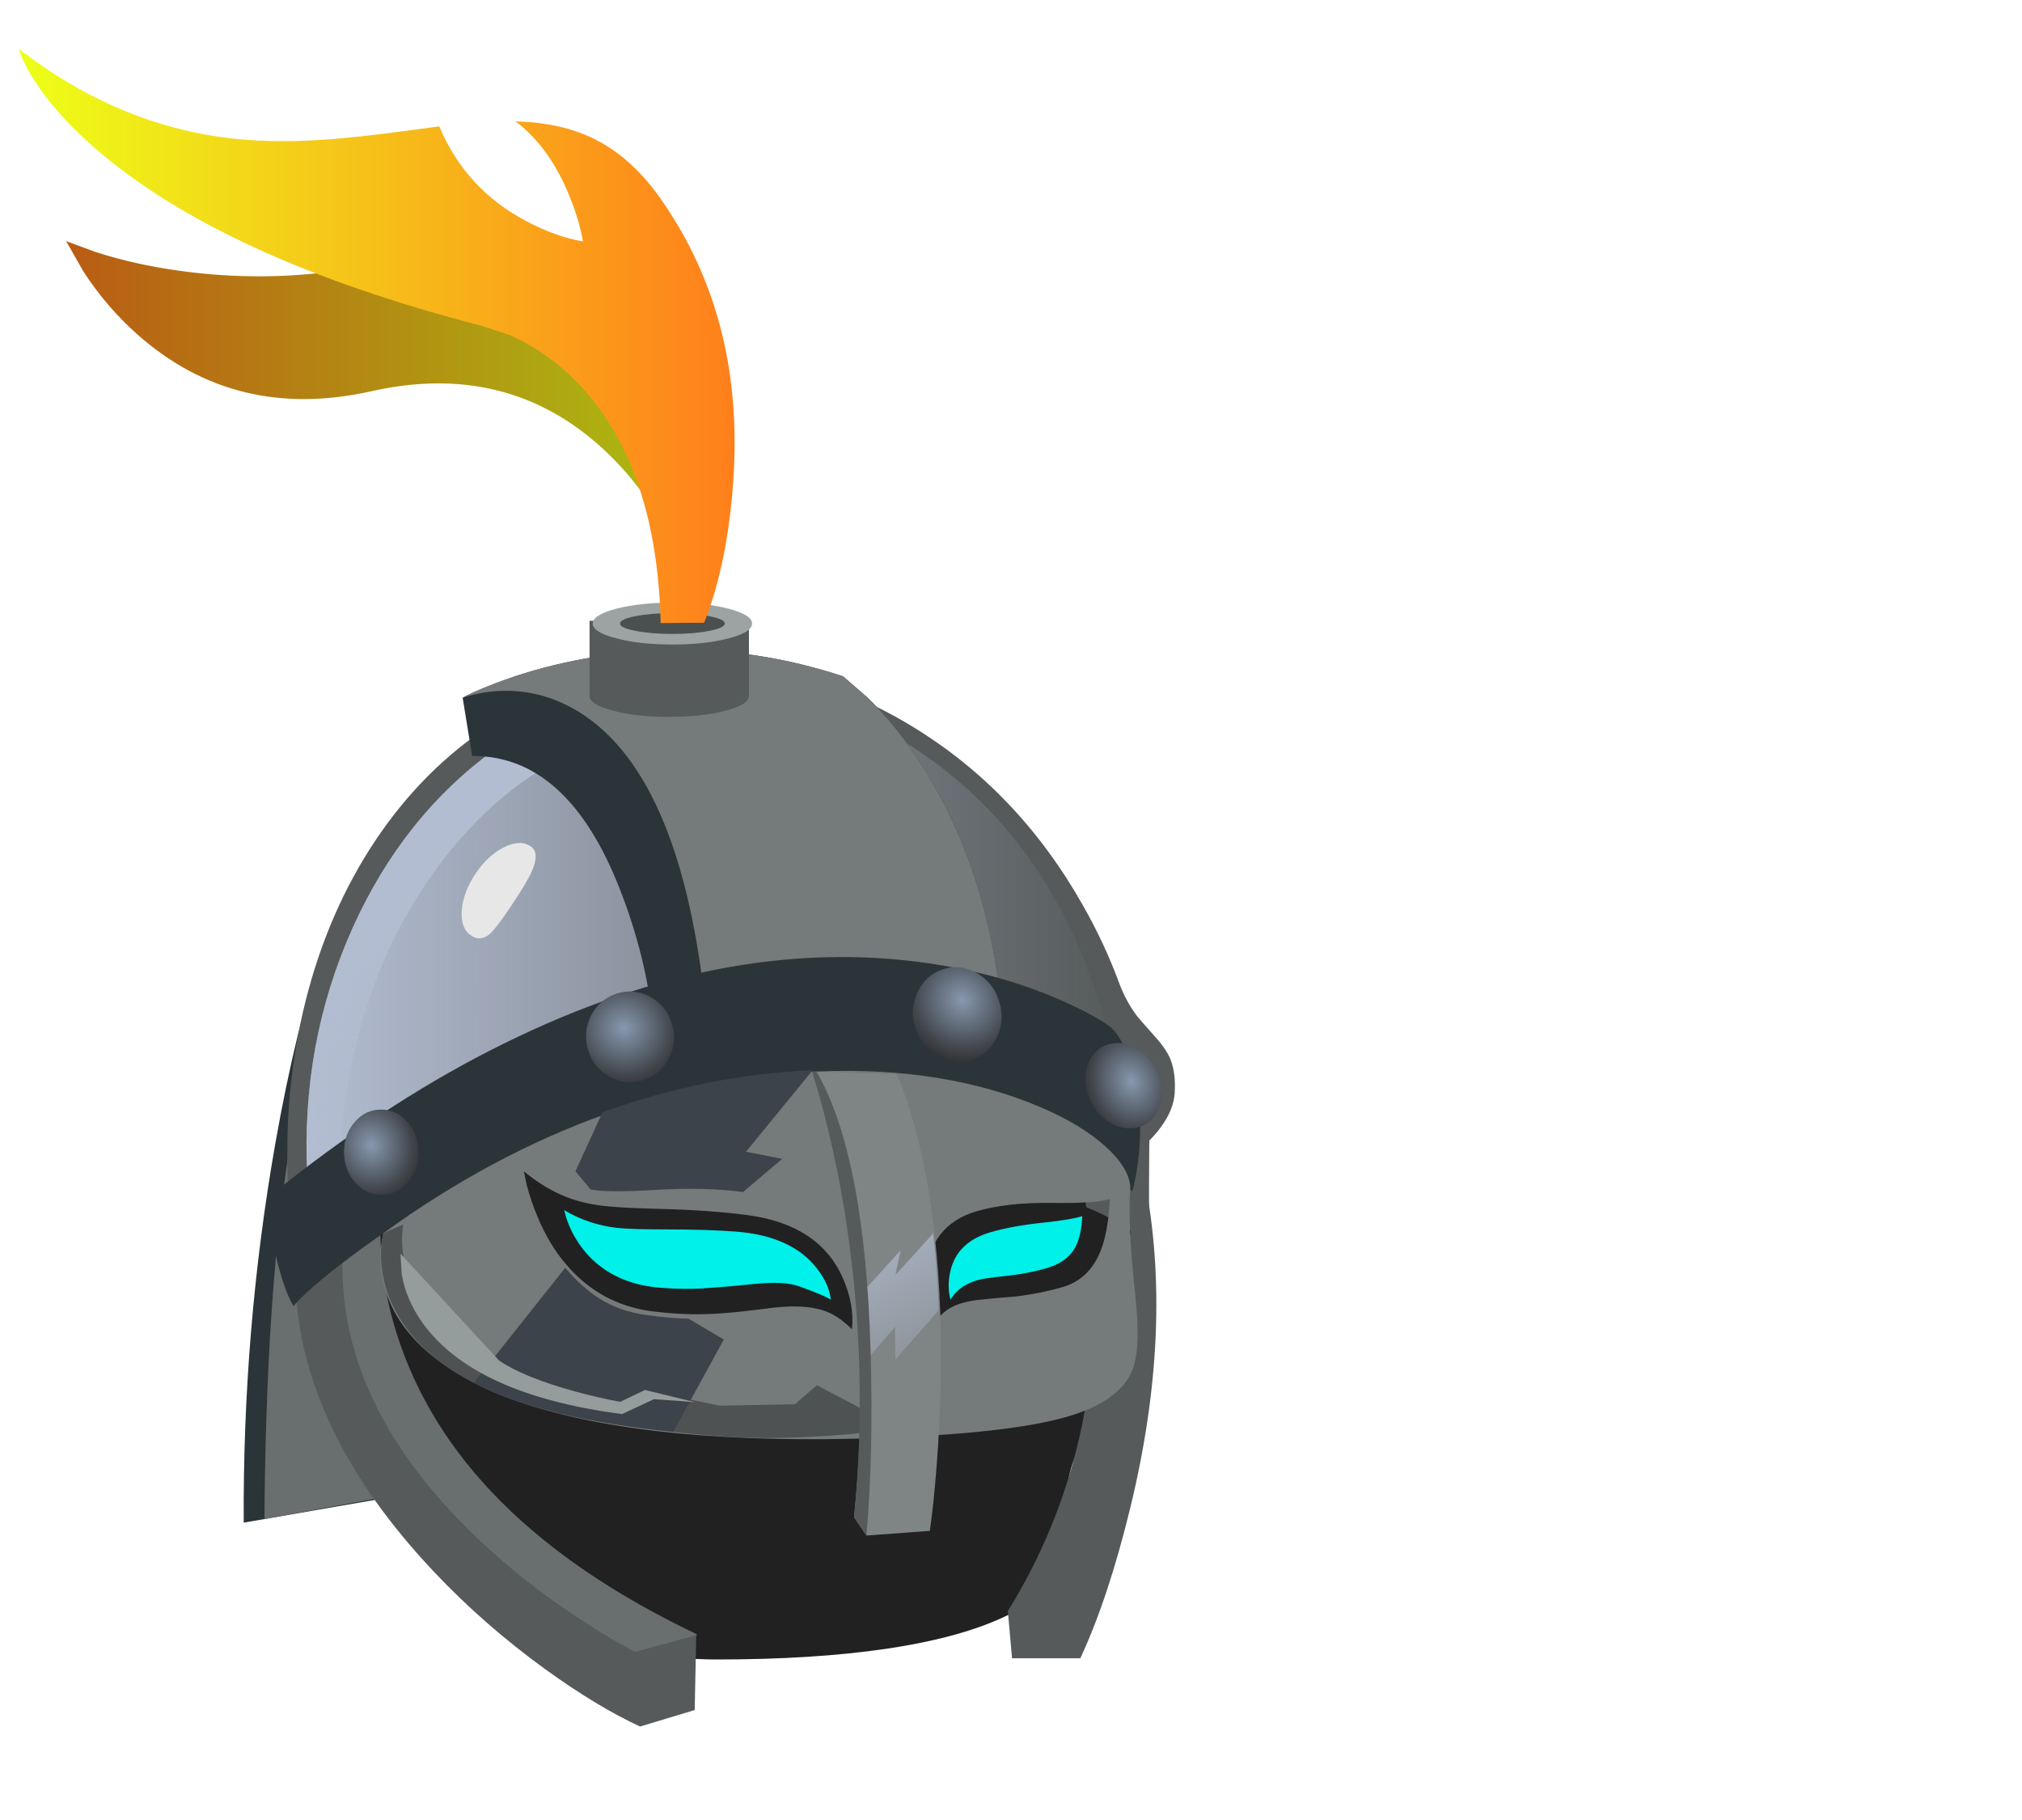
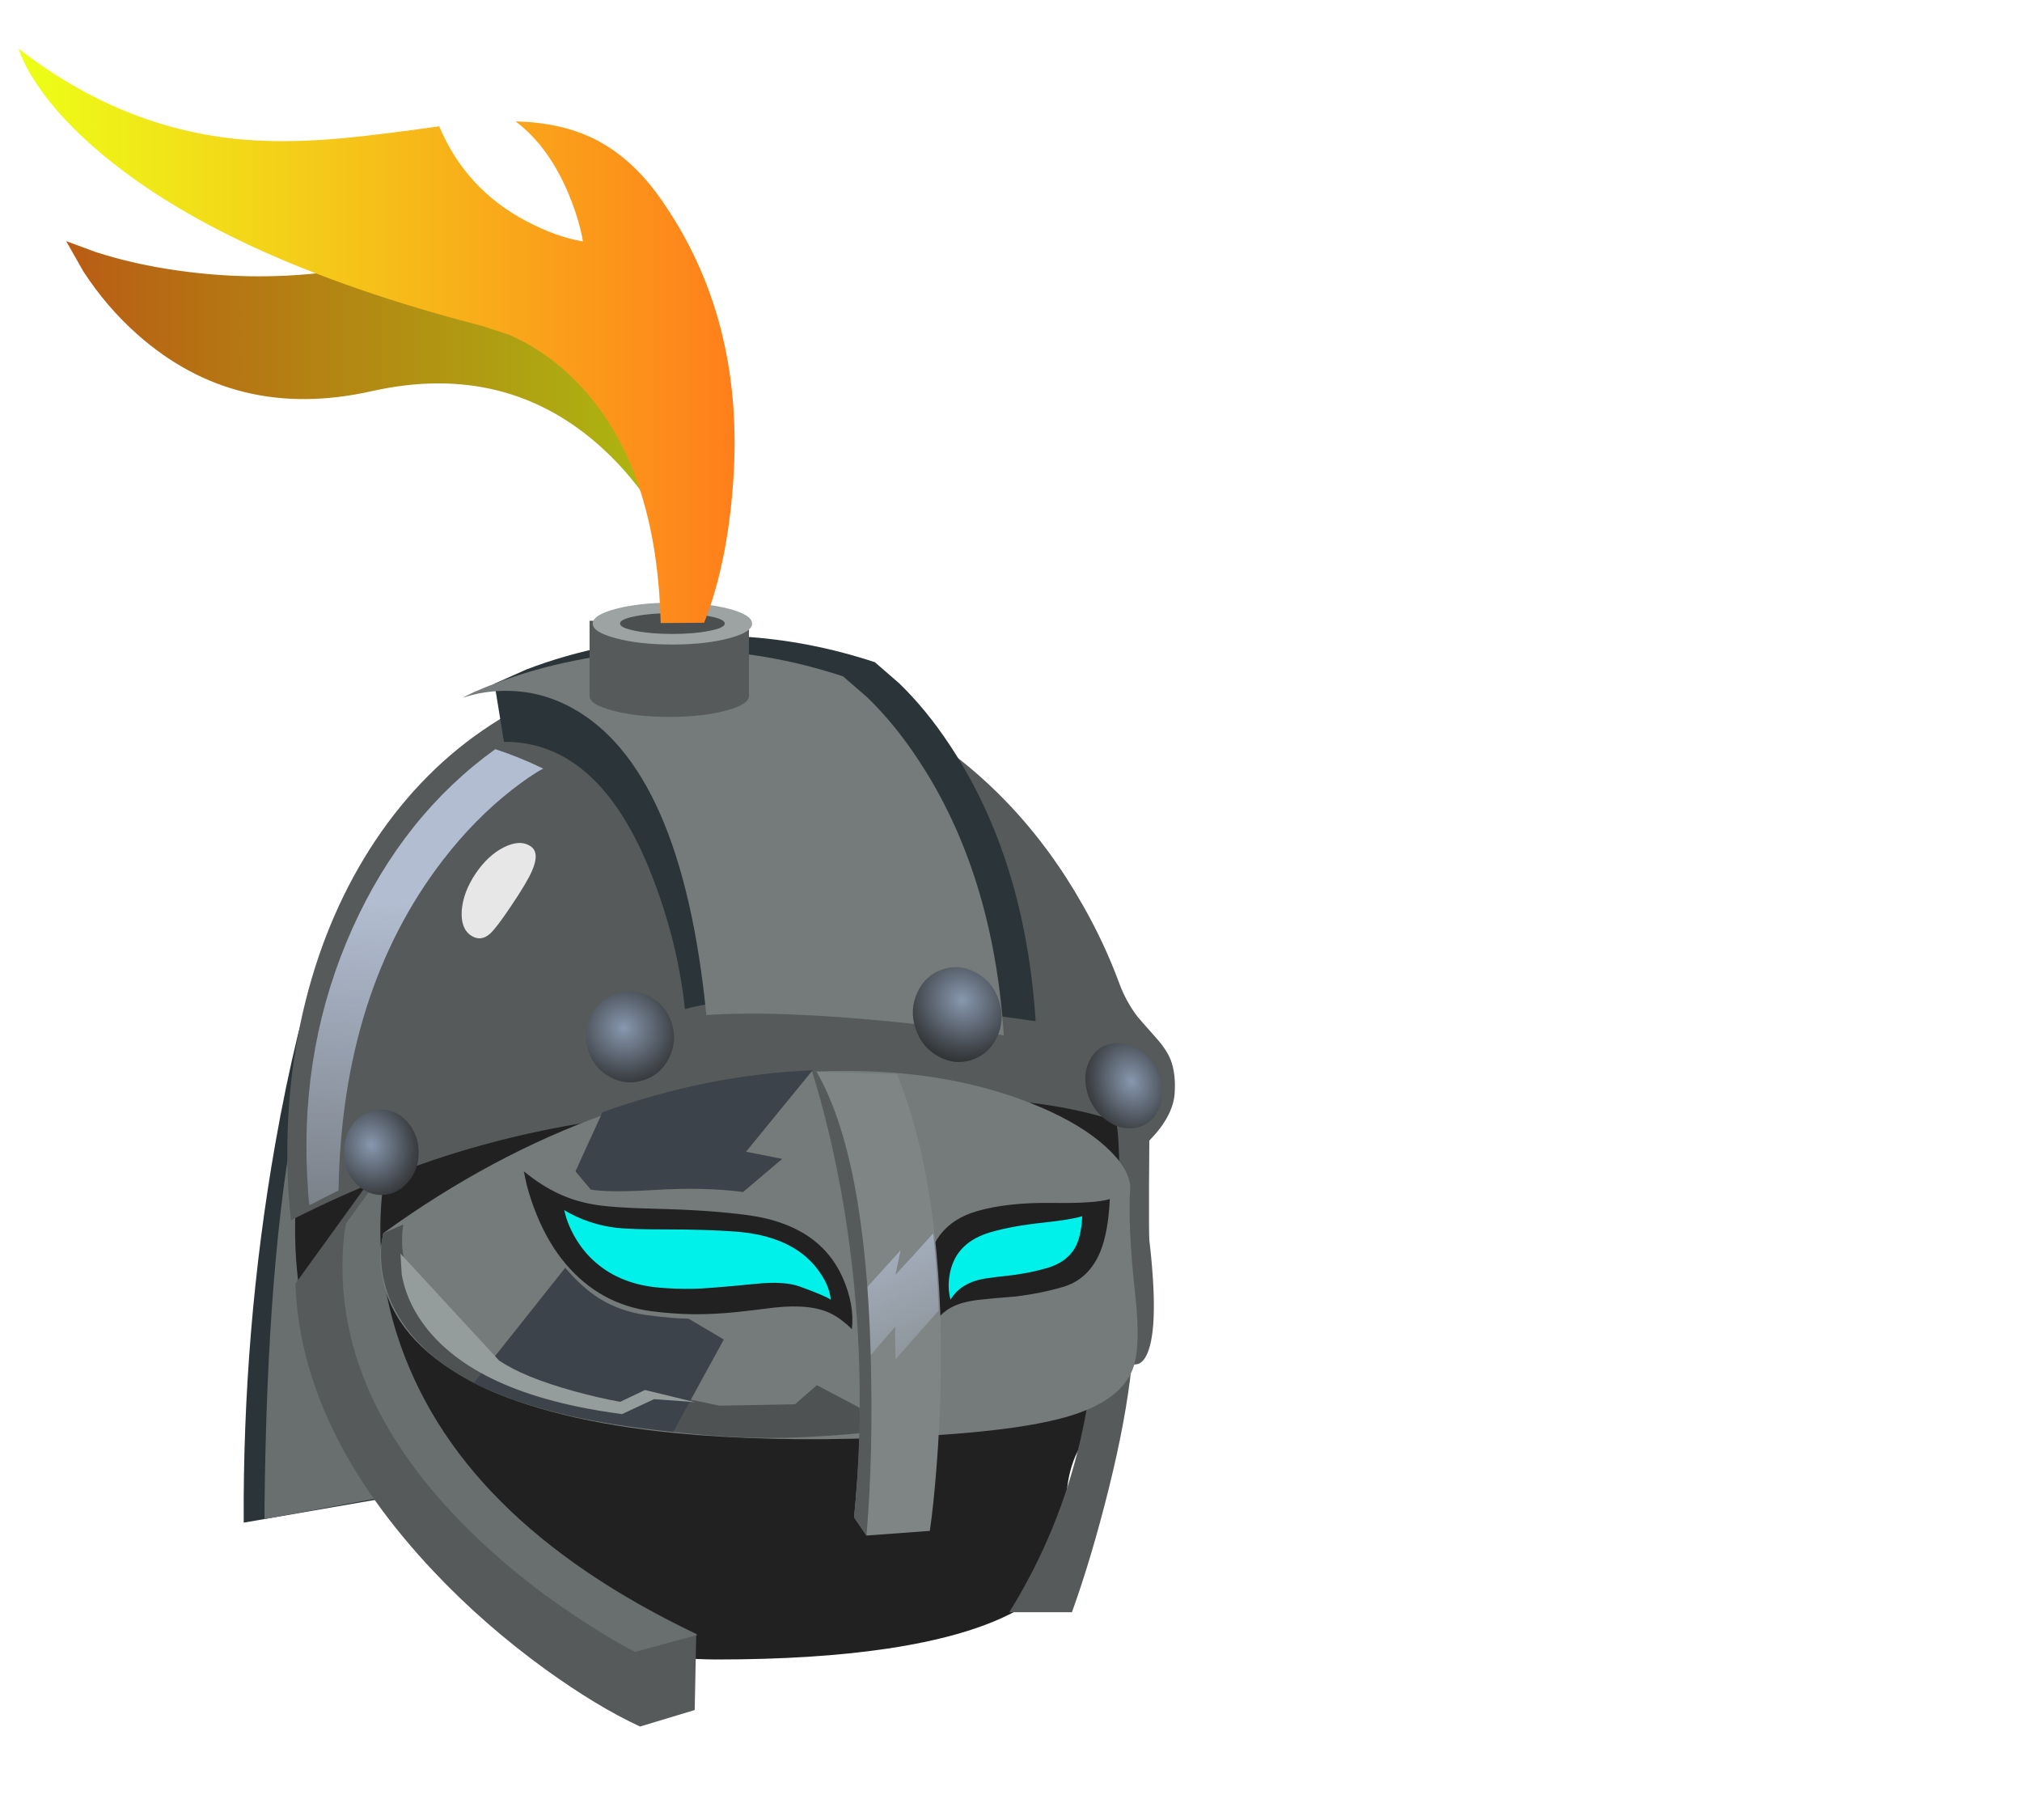
<svg xmlns="http://www.w3.org/2000/svg" xmlns:xlink="http://www.w3.org/1999/xlink" width="1000" height="900" preserveAspectRatio="none">
  <defs>
    <path id="j" fill="#2B3438" d="M1901.55 2593.3q-3.95 16.15-7.25 34.85-10.55 59.8-10.2 122l67.35-11.65-46.55-157.65-3.35 12.45Z" />
    <path id="k" fill="#696E6E" d="m1927.05 2599.35-16.5-14.65-2.9 7q-3.5 9.95-6.5 25-9.55 48.05-10.35 128.5v3.8l36.25-6.65v-143Z" />
    <path id="l" fill="#212121" d="M1911.3 2601.7q-10.65 25.7-10.65 53.9 0 27.2 9.95 52.15 9.6 24.1 27.25 43.1 13.25 14.2 29.75 24.2 6.35 3.8 12.75 6.7 20.25 9.45 42.8 11.7 6.75.7 13.3.7 31.3 0 54.75-3.45 33.6-5 48.75-16.7 4.8-3.7 6.75-9.85 1.4-4.45 1.85-12.35.6-10.85.9-13.2 1-7.45 3.95-12.5l.7-1.2q8.8-15.55 13.4-32.85 4.75-17.8 4.75-36.45 0-28.2-10.65-53.9-10.35-24.85-29.1-44.05-18.8-19.15-43.2-29.65-25.2-10.9-52.85-10.9-27.65 0-52.85 10.9-24.4 10.5-43.15 29.65-18.8 19.2-29.15 44.05Z" />
-     <path id="n" fill="#565A5A" d="M23.35 0q1 3.5 2 9.7 2.1 12.45 2.4 26 .6 24.15-4.7 47.4Q16.2 113.05 0 139.05l1.35 15.2h22q9-19.3 16.05-48.2Q53.55 48.2 44 0H23.35Z" />
    <path id="o" fill="#565A5A" d="M2158.5 2675.6q.6 24.15-4.7 47.4-6.85 29.95-23.05 55.95h20.2q6.35-17.6 11.9-39.9 11.1-44.6 7.05-68.25l-11.4 4.8Z" />
    <path id="q" fill="#565A5A" d="M26.2 16.05Q26.45 6.4 28.1 0L0 38.8Q1.7 86 44.55 131.35q16.2 17.15 36.05 31.5 16.75 12.05 30.45 18.35l17.6-5.3.5-24.5q-77.95-37.05-97.4-97.25-6.1-19-5.55-38.1Z" />
    <path id="s" fill="#565A5A" d="M173.1 140.9q21.3-1.35 33.25-1.6 36.2-.65 60.25 7.25 1 .3 1.35 11.35.2 6.65.45 24.7.7 37.15 4.3 42.5 0-.15 1.5-.35 1.75-.75 2.9-3.45 3.8-8.95.6-36.4-.15-2.35-.1-17.4l.1-14.55q7.55-7.7 8.15-15 .45-6.45-1.25-10.9-1.3-3.3-4.6-7-5.65-6.35-6.15-7-3.7-4.85-5.9-10.85-4.75-12.8-11.6-24.8-20.85-36.9-55.1-57.65Q166-1.65 126.2.1l-5 .35q-2.9.25-5.7.6-27.2 3.45-49.9 18.2-21.8 14.15-37.25 37.2Q13.15 79.2 5.9 107.9q-7.35 29.15-5.6 60.85.35 5.7.85 9.8 31.1-15.75 61.6-24.15 35-9.65 74.75-11.4 9.9-.4 35.6-2.1Z" />
-     <path id="u" fill="url(#a)" d="M242.8 73q-18.4-34.35-51.5-54.4Q157.9-1.7 121.8.15l-4.55.3q-2.55.2-5.15.6Q84.55 4.8 60.85 21.8 31.25 43.1 14.9 79.25-1.9 116.5.25 159.15q.25 5.45.7 9.3 4.9-2.55 9.4-4.75 25.4-12.15 55.8-19.45 31.4-7.55 65.3-9.25 32.65-1.6 63.5 2.4 29.95 3.9 55.8 12.75 4.3 1.4 8 2.9 0-1.1 2.15-3.2 2.1-2.05 2-3.2-1-20.05-6.2-38.9Q251.6 89.4 242.8 73Z" />
    <path id="w" fill="url(#b)" d="M76.3 6.25Q68.65 2.55 60.85 0 31.25 21.3 14.9 57.45-1.9 94.7.25 137.35q.25 5.45.7 9.3 4.9-2.55 9.4-4.75 1.05-63.95 33.6-106.2 10.2-13.2 22.3-22.65 6.05-4.7 10.05-6.8Z" />
    <path id="x" fill="#696E6E" d="M1928.2 2651.6q.2-6 1.1-11.35.5-2.9.95-4.5l-13.25 18.3q-.15 1.2-.3 1.9-.15.65-.3 2.15-5.15 51.7 43.8 97.85 15.3 14.4 34.2 26.5 9.4 6.05 15.8 9.25l20.1-5.45q-77.95-37.05-96.9-96.85-5.95-18.85-5.2-37.8Z" />
-     <path id="y" fill="#2B3438" d="M1964.9 2480.4q-7.65 2.95-10.25 4.55v.05l3.05 18.65q30.75-.2 47.6 42.85 8.45 21.55 10.7 43.1 6.7-1.95 17.15-2.65 22.9-1.6 61.65 2.3 19.4 2 34.2 4.25-3.4-52.1-27.5-88.55-7.6-11.55-16.5-20.15-7.5-6.5-7.8-6.75-42.2-13.9-86.05-5.15-13.9 2.75-26.25 7.5Z" />
+     <path id="y" fill="#2B3438" d="M1964.9 2480.4v.05l3.05 18.65q30.75-.2 47.6 42.85 8.45 21.55 10.7 43.1 6.7-1.95 17.15-2.65 22.9-1.6 61.65 2.3 19.4 2 34.2 4.25-3.4-52.1-27.5-88.55-7.6-11.55-16.5-20.15-7.5-6.5-7.8-6.75-42.2-13.9-86.05-5.15-13.9 2.75-26.25 7.5Z" />
    <path id="z" fill="#757A7A" d="M1964.9 2480.4q-7.65 2.95-10.25 4.55 1.35-.5 3.2-.95 3.75-.95 7.8-1.2 12.75-.8 23.95 5.25 35.65 19.2 43.55 98.9 22.9-1.6 61.65 2.3 19.4 2 34.2 4.25-3.4-52.1-27.5-88.55-7.6-11.55-16.5-20.15-7.5-6.5-7.8-6.75-42.2-13.9-86.05-5.15-13.9 2.75-26.25 7.5Z" />
-     <path id="A" fill="#212121" d="M2101.7 2657.9q-3.55 2.85-5.5 5.05-5 11.35 4.95 22.25 4.95 5.45 10.9 8.65l2.8 1.15q3.6 1.2 7.65 1.45 13 .7 25.6-8.6 12.65-9.3 18.5-21.35 1.8-3.8 2.75-7.35l.55-2.85q-26.75-17.8-52.9-7.35-8.15 3.25-15.3 8.95Z" />
    <path id="B" fill="#212121" d="M2089.25 2661.25q-17.05-2.9-40.95-8.4-47.8-11-81.95-24.05v3.5q.35 4.55 2.15 9.65 5.9 16.45 24.45 32.8 18.6 16.4 41.3 21.4 11.35 2.5 18.95 1.75 13.4-2.6 24.65-8.5 22.4-11.75 11.4-28.15Z" />
-     <path id="C" fill="#2B3438" d="m1897.05 2641.5-2.1 7.95q-1.85 9.15-.35 15.45 1.8 7.65 3.9 12.4 1.05 2.4 1.7 3.25 1-1.5 5.1-5.2 8.2-7.4 23.75-18.25 15-10.45 33.85-19.35 24.3-11.4 50-17.55 68.55-16.45 133.4 7 3.95 1.4 12.05 6.95 8.15 5.55 12 9.5 1.15-3.75 1.9-9.75 1.5-11.95-.4-23-.85-5.35-2.6-10.4-.95-2.75-2.5-5.35-2.15-3.7-4.45-5.1-4.7-3.3-13.65-7.3-17.85-8.05-38.9-11.65-67.5-11.65-142 25.1-35.1 17.25-70.7 45.3Z" />
    <path id="D" fill="url(#c)" d="M2120.2 2573.4q-5.35-3-10.9-1.15-5.6 1.9-8.15 7.4-2.6 5.6-.6 11.6 1.95 6 7.3 8.95 5.3 3 10.9 1.15 5.55-1.9 8.1-7.4 2.55-5.55.6-11.6-1.95-6-7.25-8.95Z" />
    <path id="E" fill="url(#d)" d="M2004.1 2580.1q-5.55 1.9-8.2 7.25-2.6 5.35-.75 11.1t7.1 8.5q5.2 2.75 10.8.9 5.55-1.85 8.15-7.25 2.65-5.35.8-11.1-1.85-5.75-7.1-8.5t-10.8-.9Z" />
    <path id="F" fill="url(#e)" d="M2179.45 2607.85q-1.45-5.6-5.95-9.1-4.5-3.45-9.4-2.7t-7.35 5.25q-2.4 4.55-.95 10.2 1.45 5.6 5.95 9.05 4.5 3.45 9.4 2.7t7.35-5.25q2.4-4.5.95-10.15Z" />
    <path id="G" fill="url(#f)" d="M1928.4 2617.35q-5-.05-8.5 3.95t-3.5 9.7q0 5.7 3.55 9.75 3.5 4 8.5 4.05 5-.05 8.5-4.05 3.55-4 3.5-9.65 0-5.7-3.55-9.7-3.5-4.05-8.5-4.05Z" />
    <path id="H" fill="#757A7A" d="m1929.05 2657.1-.85 4.85q-.5 6 1.15 12.1 5.25 19.35 30.05 31.6 23.6 11.75 63.65 15.7 29.65 2.9 66.6 1.55 40.85-1.45 59.4-6.7 17.05-4.85 21.3-14.95 2.9-6.9 1-24.25-2.5-22.6-1.6-34.8-.45-6.2-8-13-7.75-7-20.85-12.6-31.15-13.25-72.2-11.5-34.25 1.5-67.9 13.65-36.9 13.15-71.75 38.35m117.2-5.85q23.25 3.05 30.85 20.2 3.8 8.55 2.95 16.5-3.15-3.15-6.5-4.9-6.45-3.35-18.5-2.05-7.45.95-11.75 1.4-7.7.8-14.4.75-6.6-.1-13.6-1-16.4-2.25-27.3-15-5.55-6.45-9.3-15.5-2.1-5-3.45-10.2l-.9-4.25q5.65 4.6 11.25 7.2 5.05 2.35 10.95 3.4 5.8 1.1 20.8 1.45 16.75.4 28.9 2m59.25 36.35q-2.45-7.65-1.8-16.15 1.3-17.05 16.65-21.45 9.9-2.85 24.3-2.65 14 .2 18.5-1.25-.5 10.55-3 16.75-3.7 9.1-12.2 11.55-7.25 2.1-15.3 3.05-8.25.65-11.6 1.05-5.6.65-8.8 2.35-3.95 2.05-6.75 6.75Z" />
    <path id="I" fill="#4E5252" d="M1928.65 2659.3q-.4 2.85-.3 5.95.4 9.9 5.75 18.75 17.05 28.35 77.35 35.5l11.4 1.5q13.65 1.55 24.8 1.85 11.15.3 24.25-.6 6.55-.4 10.85-.9l-.15-8.1-13.85-7.3-7.05 6.15-24.35.45-23.95-5.05-8 3.8q-19.05-3.85-37.35-12.9-36.5-18.15-32.55-44.1l-6.45 2.8-.4 2.2Z" />
    <path id="K" fill="#3D434A" d="m80.55 23.05-11.35-6.7q-4.65 0-13.5-1.15-8.65-1.15-15.5-5.5Q34.8 6.25 29.45 0L0 37q24 11.8 64.25 15.75l16.3-29.7Z" />
    <path id="L" fill="#3D434A" d="M54.95 26.2 76.4 0Q42.45 1.4 8.7 13.5L0 32.5l4.9 5.85q5.5 1.05 20.5.15 16.1-1 28.6.65L66.6 28.5l-11.65-2.3Z" />
    <path id="M" fill="#959C9C" d="m1934.6 2663.65.4 6.65q1.4 8.1 6.55 15.4 16.55 23.3 64.45 29.55l10.3-4.8 13.15.95-16.05-3.9-8 3.8q-6.6-1.15-14.8-3.4-16.35-4.5-24.25-9.9l-31.75-34.35Z" />
    <path id="N" fill="#E7E7E7" d="M1967.95 2533q-5.2 2.6-9.2 8.55-3.95 5.95-4.4 11.75-.4 5.8 2.95 8.05 3.1 2.1 6.1-.5 2-1.75 6.7-8.75 5.35-7.9 6.9-11.55 2.55-5.85-.45-7.85-3.4-2.3-8.6.3Z" />
    <path id="P" fill="#00F0EA" d="M109.3 47q-8.1-10.4-26.05-11.8-9.35-.7-22.3-.7-11.55 0-16.05-.5-9.2-1.05-17-5.7l.65 2.4q.95 2.95 2.5 5.75 2.85 5.1 6.95 8.65 8.2 7.15 20.85 8.15 5.5.45 10.55.35 4.5-.05 20.2-1.6 9.35-.95 14.3.9 8.25 3 9.9 4.2-.45-4.9-4.5-10.1Z" />
    <path id="R" fill="#00F0EA" d="M53.15 36.45q6.25-1.85 8.9-6.45 2.05-3.65 2.35-10.2-3.35 1.1-12.7 2.1-9.9 1.05-16.8 3.05Q23.95 28.1 21.85 37.7q-1.05 4.8.1 8.95Q25.35 41 33.5 39.8q2.5-.4 8.6-1.05 5.95-.8 11.05-2.3Z" />
    <path id="S" fill="#7F8585" d="m2094.55 2605.95-26.3-.8 2.3 6.65q2.05 6.05 3.9 13.5 5.9 23.85 7.75 53.05.75 11.35.8 22.5.15 22.95-2.25 47.6l4 5.85 20.4-1.5q1.2-8.05 2.2-20.95 2-25.7 1.15-49.6-.5-13.3-1.8-24.75-3.4-30.3-12.15-51.55Z" />
    <path id="T" fill="url(#g)" d="M14 5.45 0 20.85q.75 11.35.8 22.5 11.9-14 11.55-13.3-.2.45-.1 5.5.05 2.55.1 4.95L26.3 24.75Q25.8 11.45 24.5 0q-6.2 6.95-12.15 13.3L14 5.45Z" />
    <path id="U" fill="#565A5A" d="m2068.65 2605.15-1.4-.05q7.5 24.35 11.4 51.25 6.6 45.55 2.1 92.1l4 5.85q2.25-26.45 1.35-58.35-1.75-63.75-17.45-90.8Z" />
    <path id="W" fill="#565A5A" d="M51.35 24.15V0H0v24.15q0 2.8 7.55 4.75 7.5 2 18.15 2 10.6 0 18.15-2 7.5-1.95 7.5-4.75Z" />
    <path id="X" fill="#9DA3A3" d="M2058.65 2465.35q0-2.75-7.5-4.75-7.55-1.95-18.15-1.95-10.65 0-18.15 1.95-7.55 2-7.55 4.75 0 2.8 7.55 4.75 7.5 2 18.15 2 10.6 0 18.15-2 7.5-1.95 7.5-4.75Z" />
    <path id="Y" fill="#4C4F4F" d="M2049.85 2465.35q0-1.4-4.95-2.35-4.9-1-11.9-1t-11.95 1q-4.95.95-4.95 2.35 0 1.4 4.95 2.35 4.95 1 11.95 1 7 0 11.9-1 4.95-.95 4.95-2.35Z" />
    <path id="Z" fill="url(#h)" d="M2004.3 2346.9q-16.45-13.2-40.85-4.5-44.35 15.85-89.5 9.5-14.15-1.95-26.65-5.95l-9.65-3.55 5.55 9.75q7.5 11.5 17.4 20.25 31.7 28.05 75.45 18.25 43.8-9.8 74.75 18.7 9.65 8.9 16.9 20.55 3.6 5.85 5.3 9.9.1-7.65-.9-18.8-1.9-22.2-7.25-39.4-7.4-24.1-20.55-34.7Z" />
    <path id="aa" fill="url(#i)" d="m1971.75 2369.7 8.7 2.85q10.45 4.55 19.25 12.75 28.2 26.35 29.5 79.9l14-.1q7.45-18.7 9.35-45.15 3.85-52.9-23.7-91.65-9.3-13.05-21.45-18.95-10.55-5.1-24.95-5.45 10.95 8.25 17.4 24.1 3.2 7.95 4.3 14.5-8.5-1.4-18.3-6.55-19.5-10.3-28-30.45-19.45 2.7-29.9 3.7-18.1 1.75-32.65.6-39.2-3.15-73-29.3l.9 2.4q1.3 3.1 3.45 6.65 6.95 11.3 19.75 22.5 41 35.9 125.35 57.65Z" />
    <filter id="m" width="300%" height="192.655%" x="-100%" y="-46.327%" color-interpolation-filters="sRGB">
      <feFlood flood-color="#232F4C" flood-opacity=".537" result="result1" />
      <feFlood flood-color="#000" flood-opacity="1" result="result2" />
      <feComposite in="result2" in2="SourceGraphic" operator="in" result="result3" />
      <feColorMatrix in="result3" result="result4" values="0 0 0 0 255 0 0 0 0 255 0 0 0 0 255 0 0 0 255 0" />
      <feComposite in="result1" in2="SourceGraphic" operator="in" result="result5" />
      <feGaussianBlur in="result3" result="result6" stdDeviation="27.778,27.778" />
      <feComposite in="result5" in2="result6" operator="out" result="result7" />
      <feBlend in="result7" in2="SourceGraphic" result="result8" />
      <feComposite in="result8" in2="result4" operator="in" result="result9" />
    </filter>
    <filter id="p" width="206.956%" height="181.841%" x="-53.478%" y="-40.92%" color-interpolation-filters="sRGB">
      <feFlood flood-color="#232F4C" flood-opacity=".537" result="result1" />
      <feFlood flood-color="#000" flood-opacity="1" result="result2" />
      <feComposite in="result2" in2="SourceGraphic" operator="in" result="result3" />
      <feColorMatrix in="result3" result="result4" values="0 0 0 0 255 0 0 0 0 255 0 0 0 0 255 0 0 0 255 0" />
      <feComposite in="result1" in2="SourceGraphic" operator="in" result="result5" />
      <feGaussianBlur in="result3" result="result6" stdDeviation="27.778,27.778" />
      <feComposite in="result5" in2="result6" operator="out" result="result7" />
      <feBlend in="result7" in2="SourceGraphic" result="result8" />
      <feComposite in="result8" in2="result4" operator="in" result="result9" />
    </filter>
    <filter id="r" width="159.26%" height="169.766%" x="-29.63%" y="-34.883%" color-interpolation-filters="sRGB">
      <feFlood flood-color="#232F4C" flood-opacity=".537" result="result1" />
      <feFlood flood-color="#000" flood-opacity="1" result="result2" />
      <feComposite in="result2" in2="SourceGraphic" operator="in" result="result3" />
      <feColorMatrix in="result3" result="result4" values="0 0 0 0 255 0 0 0 0 255 0 0 0 0 255 0 0 0 255 0" />
      <feComposite in="result1" in2="SourceGraphic" operator="in" result="result5" />
      <feGaussianBlur in="result3" result="result6" stdDeviation="27.778,27.778" />
      <feComposite in="result5" in2="result6" operator="out" result="result7" />
      <feBlend in="result7" in2="SourceGraphic" result="result8" />
      <feComposite in="result8" in2="result4" operator="in" result="result9" />
    </filter>
    <filter id="t" width="162.711%" height="186.519%" x="-31.356%" y="-43.26%" color-interpolation-filters="sRGB">
      <feFlood flood-color="#232F4C" flood-opacity=".537" result="result1" />
      <feFlood flood-color="#000" flood-opacity="1" result="result2" />
      <feComposite in="result2" in2="SourceGraphic" operator="in" result="result3" />
      <feColorMatrix in="result3" result="result4" values="0 0 0 0 255 0 0 0 0 255 0 0 0 0 255 0 0 0 255 0" />
      <feComposite in="result1" in2="SourceGraphic" operator="in" result="result5" />
      <feGaussianBlur in="result3" result="result6" stdDeviation="27.778,27.778" />
      <feComposite in="result5" in2="result6" operator="out" result="result7" />
      <feBlend in="result7" in2="SourceGraphic" result="result8" />
      <feComposite in="result8" in2="result4" operator="in" result="result9" />
      <feColorMatrix in="result9" result="result10" values="1 0 0 0 0 0 1 0 0 0 0 0 1 0 0 0 0 0 0.6 0" />
    </filter>
    <filter id="v" width="140%" height="140%" x="-20%" y="-20%" color-interpolation-filters="sRGB">
      <feColorMatrix in="SourceGraphic" result="result1" values="1 0 0 0 0 0 1 0 0 0 0 0 1 0 0 0 0 0 0.6 0" />
    </filter>
    <filter id="J" width="140%" height="140%" x="-20%" y="-20%" color-interpolation-filters="sRGB">
      <feColorMatrix in="SourceGraphic" result="result1" values="1 0 0 0 0 0 1 0 0 0 0 0 1 0 0 0 0 0 0.4 0" />
    </filter>
    <filter id="O" width="175.168%" height="284.43%" x="-37.584%" y="-92.215%" color-interpolation-filters="sRGB">
      <feFlood flood-color="#143834" flood-opacity=".749" result="result1" />
      <feGaussianBlur in="SourceGraphic" result="result2" stdDeviation="5.12,5.12" />
      <feComposite in="result1" in2="result2" operator="in" result="result3" />
      <feComposite in="SourceGraphic" in2="result3" result="result4" />
      <feFlood flood-color="#0AE2D2" flood-opacity=".749" result="result5" />
      <feGaussianBlur in="result4" result="result6" stdDeviation="5.12,5.12" />
      <feComposite in="result5" in2="result6" operator="in" result="result7" />
      <feComposite in="result4" in2="result7" result="result8" />
    </filter>
    <filter id="Q" width="203.483%" height="253.462%" x="-51.741%" y="-76.731%" color-interpolation-filters="sRGB">
      <feFlood flood-color="#143834" flood-opacity=".749" result="result1" />
      <feGaussianBlur in="SourceGraphic" result="result2" stdDeviation="3.648,3.648" />
      <feComposite in="result1" in2="result2" operator="in" result="result3" />
      <feComposite in="SourceGraphic" in2="result3" result="result4" />
      <feFlood flood-color="#0AE2D2" flood-opacity=".749" result="result5" />
      <feGaussianBlur in="result4" result="result6" stdDeviation="3.648,3.648" />
      <feComposite in="result5" in2="result6" operator="in" result="result7" />
      <feComposite in="result4" in2="result7" result="result8" />
    </filter>
    <filter id="V" width="245.271%" height="300%" x="-72.635%" y="-100%" color-interpolation-filters="sRGB">
      <feFlood flood-color="#232F4C" flood-opacity=".537" result="result1" />
      <feFlood flood-color="#000" flood-opacity="1" result="result2" />
      <feComposite in="result2" in2="SourceGraphic" operator="in" result="result3" />
      <feColorMatrix in="result3" result="result4" values="0 0 0 0 255 0 0 0 0 255 0 0 0 0 255 0 0 0 255 0" />
      <feComposite in="result1" in2="SourceGraphic" operator="in" result="result5" />
      <feGaussianBlur in="result3" result="result6" stdDeviation="15.517,15.517" />
      <feComposite in="result5" in2="result6" operator="out" result="result7" />
      <feBlend in="result7" in2="SourceGraphic" result="result8" />
      <feComposite in="result8" in2="result4" operator="in" result="result9" />
    </filter>
    <linearGradient id="a" x1="0" x2="262.9" y1="84.25" y2="84.25" gradientUnits="userSpaceOnUse" spreadMethod="pad">
      <stop offset="0%" stop-color="#B2BDD1" />
      <stop offset="100%" stop-color="#B2BDD1" stop-opacity="0" />
    </linearGradient>
    <linearGradient id="b" x1="38.862" x2="31.438" y1="49.687" y2="212.012" gradientUnits="userSpaceOnUse" spreadMethod="pad">
      <stop offset="0%" stop-color="#B2BDD1" />
      <stop offset="100%" stop-color="#B2BDD1" stop-opacity="0" />
    </linearGradient>
    <linearGradient id="g" x1="-3.1" x2="29.5" y1="-13.15" y2="58.85" gradientUnits="userSpaceOnUse" spreadMethod="pad">
      <stop offset="0%" stop-color="#B2BDD1" />
      <stop offset="100%" stop-color="#B2BDD1" stop-opacity="0" />
    </linearGradient>
    <linearGradient id="h" x1="2032.962" x2="1837.638" y1="2389.4" y2="2389.4" gradientUnits="userSpaceOnUse" spreadMethod="pad">
      <stop offset=".392%" stop-color="#ACB911" />
      <stop offset="100%" stop-color="#B95C14" />
    </linearGradient>
    <linearGradient id="i" x1="2052.988" x2="1822.313" y1="2372.85" y2="2372.85" gradientUnits="userSpaceOnUse" spreadMethod="pad">
      <stop offset="0%" stop-color="#FF7F1B" />
      <stop offset="99.608%" stop-color="#EDFF17" />
    </linearGradient>
    <radialGradient id="c" cx="0" cy="0" r="21.78" fx="0" fy="0" gradientTransform="matrix(.979 -.206 -.267 -.993 2115.55 2582.15)" gradientUnits="userSpaceOnUse" spreadMethod="pad">
      <stop offset="0%" stop-color="#8898AF" />
      <stop offset="69.02%" stop-color="#44494F" />
      <stop offset="100%" stop-color="#292929" />
    </radialGradient>
    <radialGradient id="d" cx="0" cy="0" r="21.743" fx="0" fy="0" gradientTransform="matrix(.977 -.214 -.248 -.951 2006.6 2591.15)" gradientUnits="userSpaceOnUse" spreadMethod="pad">
      <stop offset="0%" stop-color="#8898AF" />
      <stop offset="69.02%" stop-color="#44494F" />
      <stop offset="100%" stop-color="#292929" />
    </radialGradient>
    <radialGradient id="e" cx="0" cy="0" r="21.368" fx="0" fy="0" gradientTransform="matrix(.165 .986 .824 -.071 2170.05 2608.3)" gradientUnits="userSpaceOnUse" spreadMethod="pad">
      <stop offset="0%" stop-color="#8898AF" />
      <stop offset="69.02%" stop-color="#44494F" />
      <stop offset="100%" stop-color="#292929" />
    </radialGradient>
    <radialGradient id="f" cx="0" cy="0" r="18.536" fx="0" fy="0" gradientTransform="matrix(.993 .121 .053 -1.084 1925.15 2628.75)" gradientUnits="userSpaceOnUse" spreadMethod="pad">
      <stop offset="0%" stop-color="#8898AF" />
      <stop offset="69.02%" stop-color="#44494F" />
      <stop offset="100%" stop-color="#292929" />
    </radialGradient>
  </defs>
  <use xlink:href="#j" transform="matrix(1.535 0 0 1.538 -2771.56 -3476.779)" />
  <use xlink:href="#k" transform="matrix(1.535 0 0 1.538 -2771.56 -3476.779)" />
  <use xlink:href="#l" transform="matrix(1.535 0 0 1.538 -2771.56 -3476.779)" />
  <g filter="url(#m)" transform="matrix(1 0 0 1 .09 .042)">
    <use xlink:href="#n" transform="matrix(1.535 0 0 1.538 498.35 582.75)" />
  </g>
  <use xlink:href="#o" transform="matrix(1.535 0 0 1.538 -2771.56 -3476.779)" />
  <g filter="url(#p)" transform="matrix(1 0 0 1 .09 .042)">
    <use xlink:href="#q" transform="matrix(1.535 0 0 1.538 146 575.05)" />
  </g>
  <g filter="url(#r)" transform="matrix(1 0 0 1 .09 .042)">
    <use xlink:href="#s" transform="matrix(1.535 0 0 1.538 142.05 328.75)" />
  </g>
  <g filter="url(#t)" transform="matrix(1 0 0 1 .09 .042)">
    <use xlink:href="#u" transform="matrix(1.535 0 0 1.538 151.5 336.9)" />
  </g>
  <use xlink:href="#w" filter="url(#v)" transform="matrix(1.535 0 0 1.538 151.536 370.462)" />
  <use xlink:href="#x" transform="matrix(1.535 0 0 1.538 -2771.56 -3476.779)" />
  <use xlink:href="#y" transform="matrix(1.535 0 0 1.538 -2771.56 -3476.779)" />
  <use xlink:href="#z" transform="matrix(1.535 0 0 1.538 -2771.56 -3476.779)" />
  <use xlink:href="#A" transform="matrix(1.535 0 0 1.538 -2771.56 -3476.779)" />
  <use xlink:href="#B" transform="matrix(1.535 0 0 1.538 -2771.56 -3476.779)" />
  <use xlink:href="#C" transform="matrix(1.535 0 0 1.538 -2771.56 -3476.779)" />
  <use xlink:href="#D" transform="matrix(1.535 0 0 1.538 -2771.56 -3476.779)" />
  <use xlink:href="#E" transform="matrix(1.535 0 0 1.538 -2771.56 -3476.779)" />
  <use xlink:href="#F" transform="matrix(1.535 0 0 1.538 -2771.56 -3476.779)" />
  <use xlink:href="#G" transform="matrix(1.535 0 0 1.538 -2771.56 -3476.779)" />
  <use xlink:href="#H" transform="matrix(1.535 0 0 1.538 -2771.56 -3476.779)" />
  <use xlink:href="#I" transform="matrix(1.535 0 0 1.538 -2771.56 -3476.779)" />
  <use xlink:href="#K" filter="url(#J)" transform="matrix(1.535 0 0 1.538 234.322 626.945)" />
  <use xlink:href="#L" filter="url(#J)" transform="matrix(1.535 0 0 1.538 284.606 529.242)" />
  <use xlink:href="#M" transform="matrix(1.535 0 0 1.538 -2771.56 -3476.779)" />
  <use xlink:href="#N" transform="matrix(1.535 0 0 1.538 -2771.56 -3476.779)" />
  <g filter="url(#O)" transform="matrix(1 0 0 1 .09 .042)">
    <use xlink:href="#P" transform="matrix(1.535 0 0 1.538 236.1 554.85)" />
  </g>
  <g filter="url(#Q)" transform="matrix(1 0 0 1 .09 .042)">
    <use xlink:href="#R" transform="matrix(1.535 0 0 1.538 436.3 570.9)" />
  </g>
  <use xlink:href="#S" transform="matrix(1.535 0 0 1.538 -2771.56 -3476.779)" />
  <use xlink:href="#T" filter="url(#v)" transform="matrix(1.535 0 0 1.538 423.9 609.919)" />
  <use xlink:href="#U" transform="matrix(1.535 0 0 1.538 -2771.56 -3476.779)" />
  <g filter="url(#V)" transform="matrix(1 0 0 1 .074 .081)">
    <use xlink:href="#W" transform="matrix(1.535 0 0 1.538 291.5 306.9)" />
  </g>
  <use xlink:href="#X" transform="matrix(1.535 0 0 1.538 -2788.075 -3483.372)" />
  <use xlink:href="#Y" transform="matrix(1.535 0 0 1.538 -2788.075 -3483.372)" />
  <use xlink:href="#Z" transform="matrix(1.535 0 0 1.538 -2788.075 -3483.372)" />
  <use xlink:href="#aa" transform="matrix(1.535 0 0 1.538 -2788.075 -3483.372)" />
</svg>